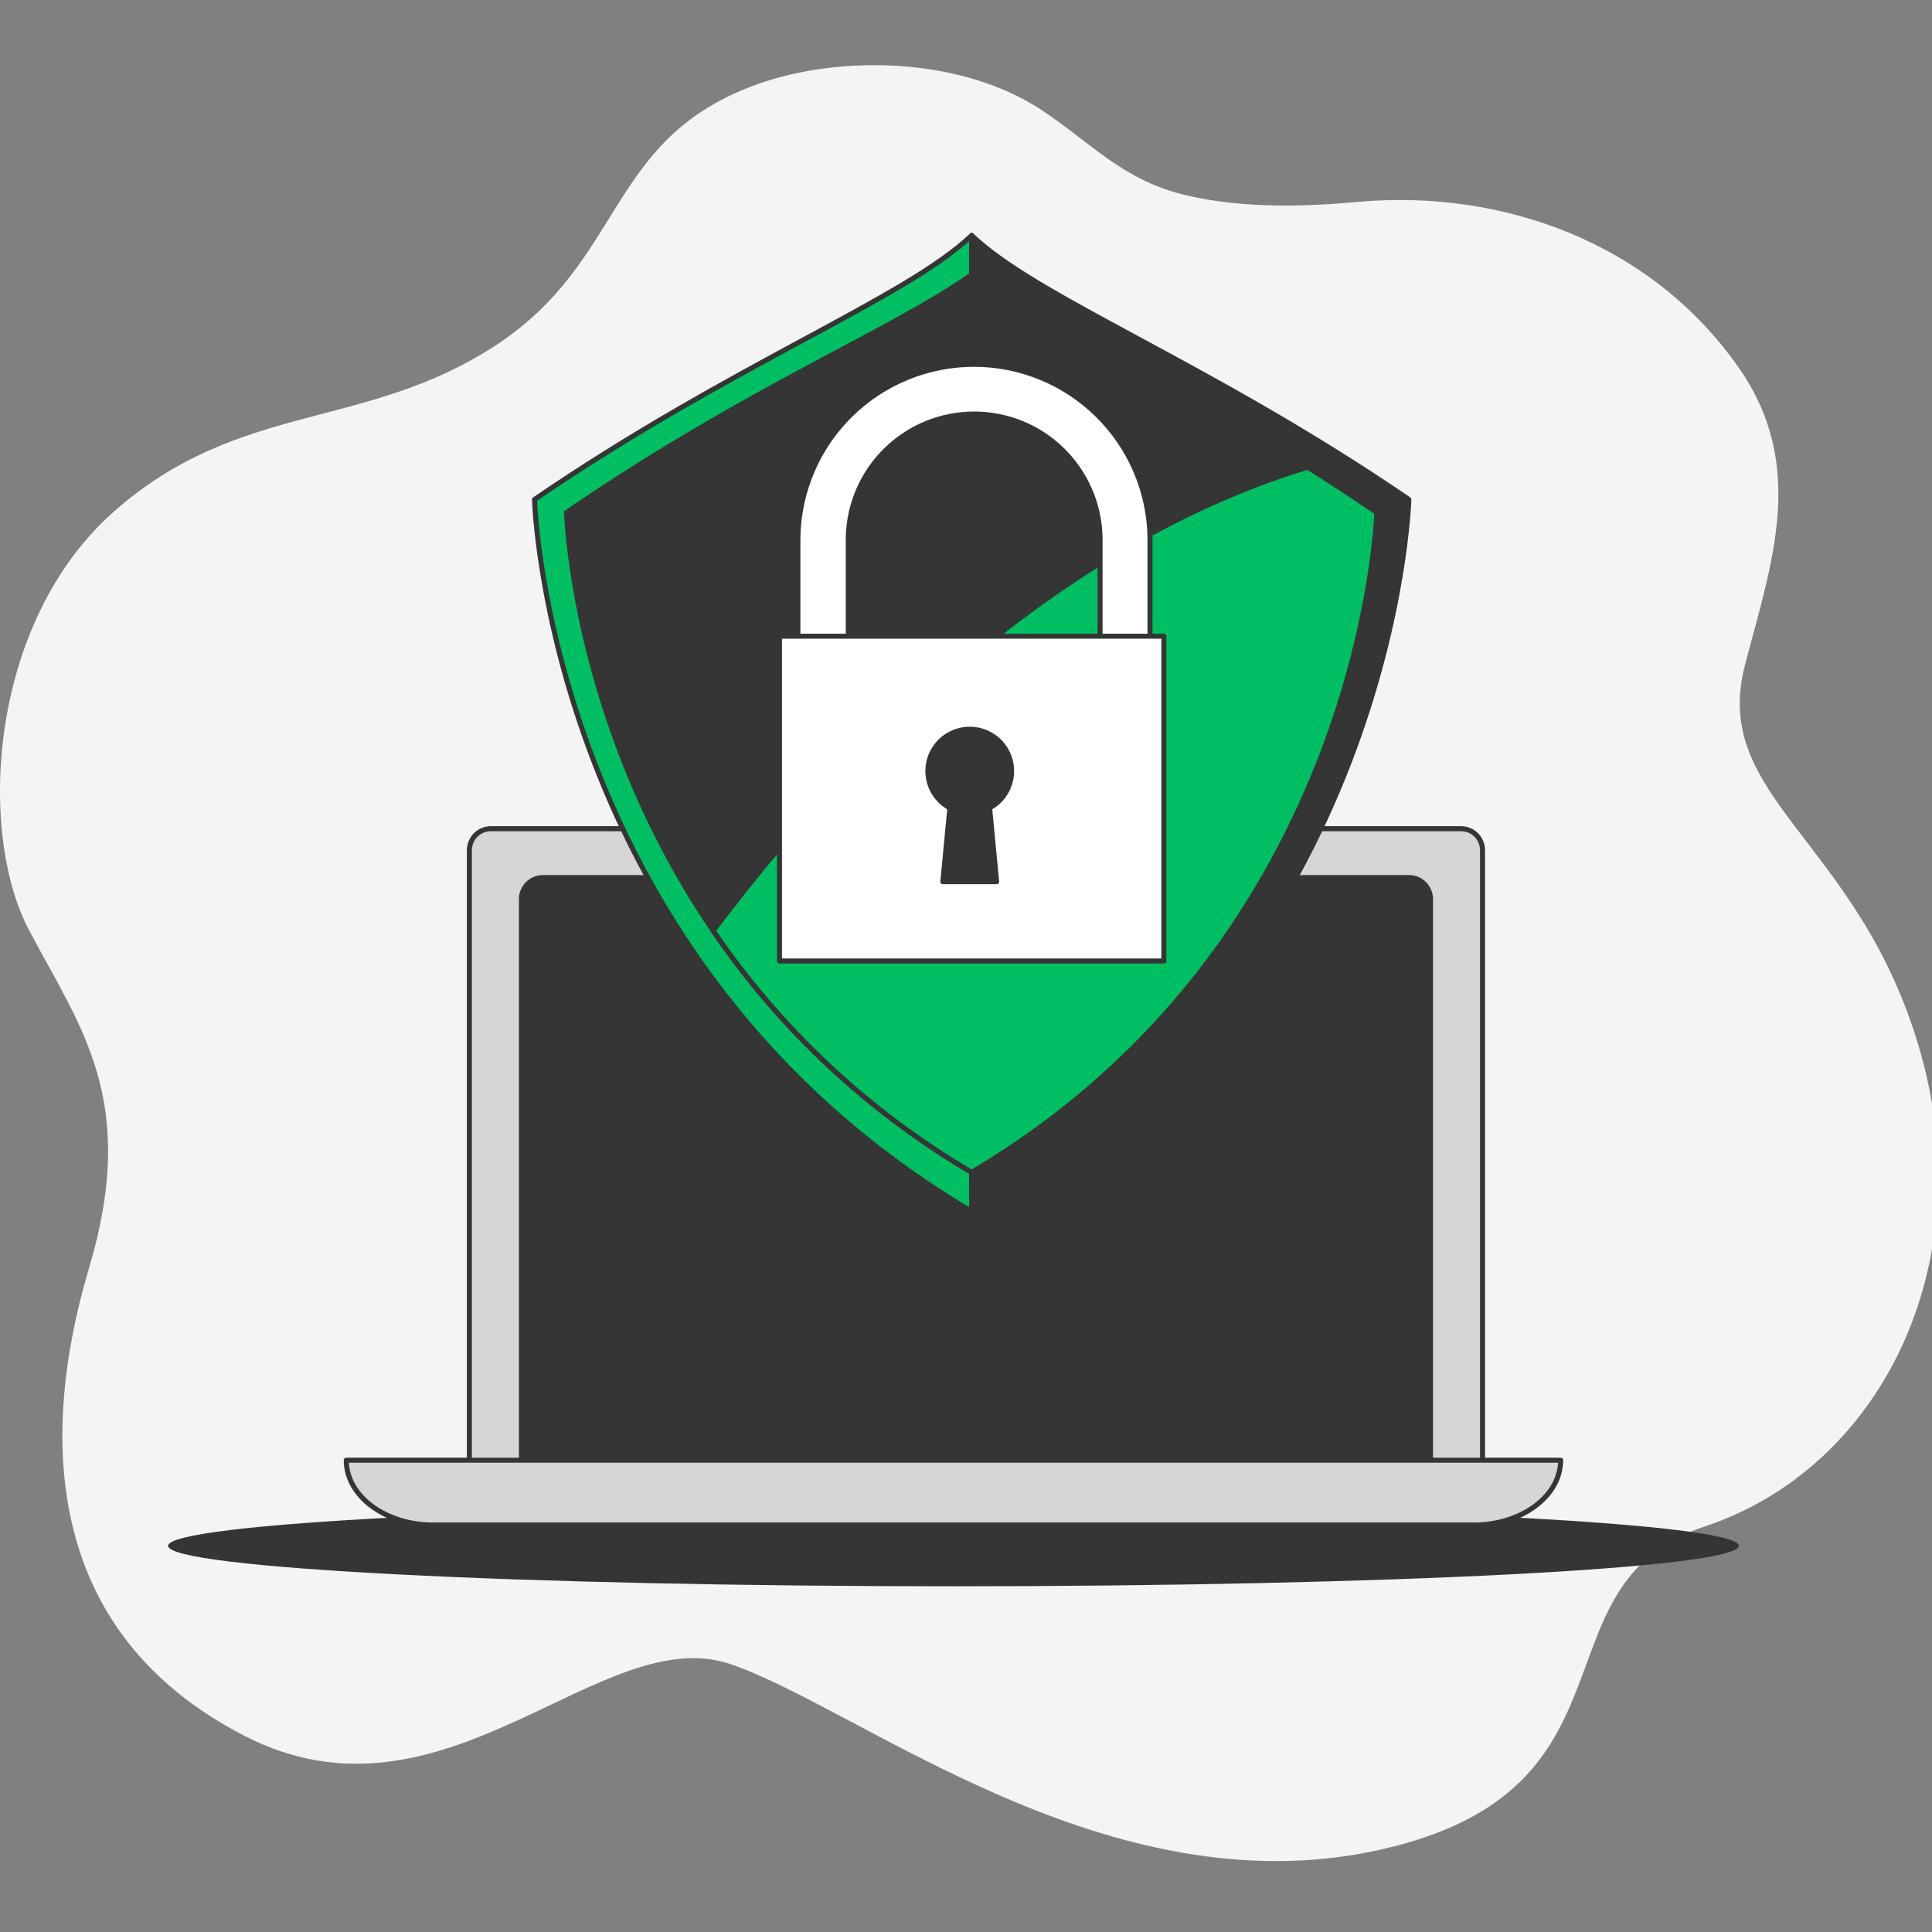
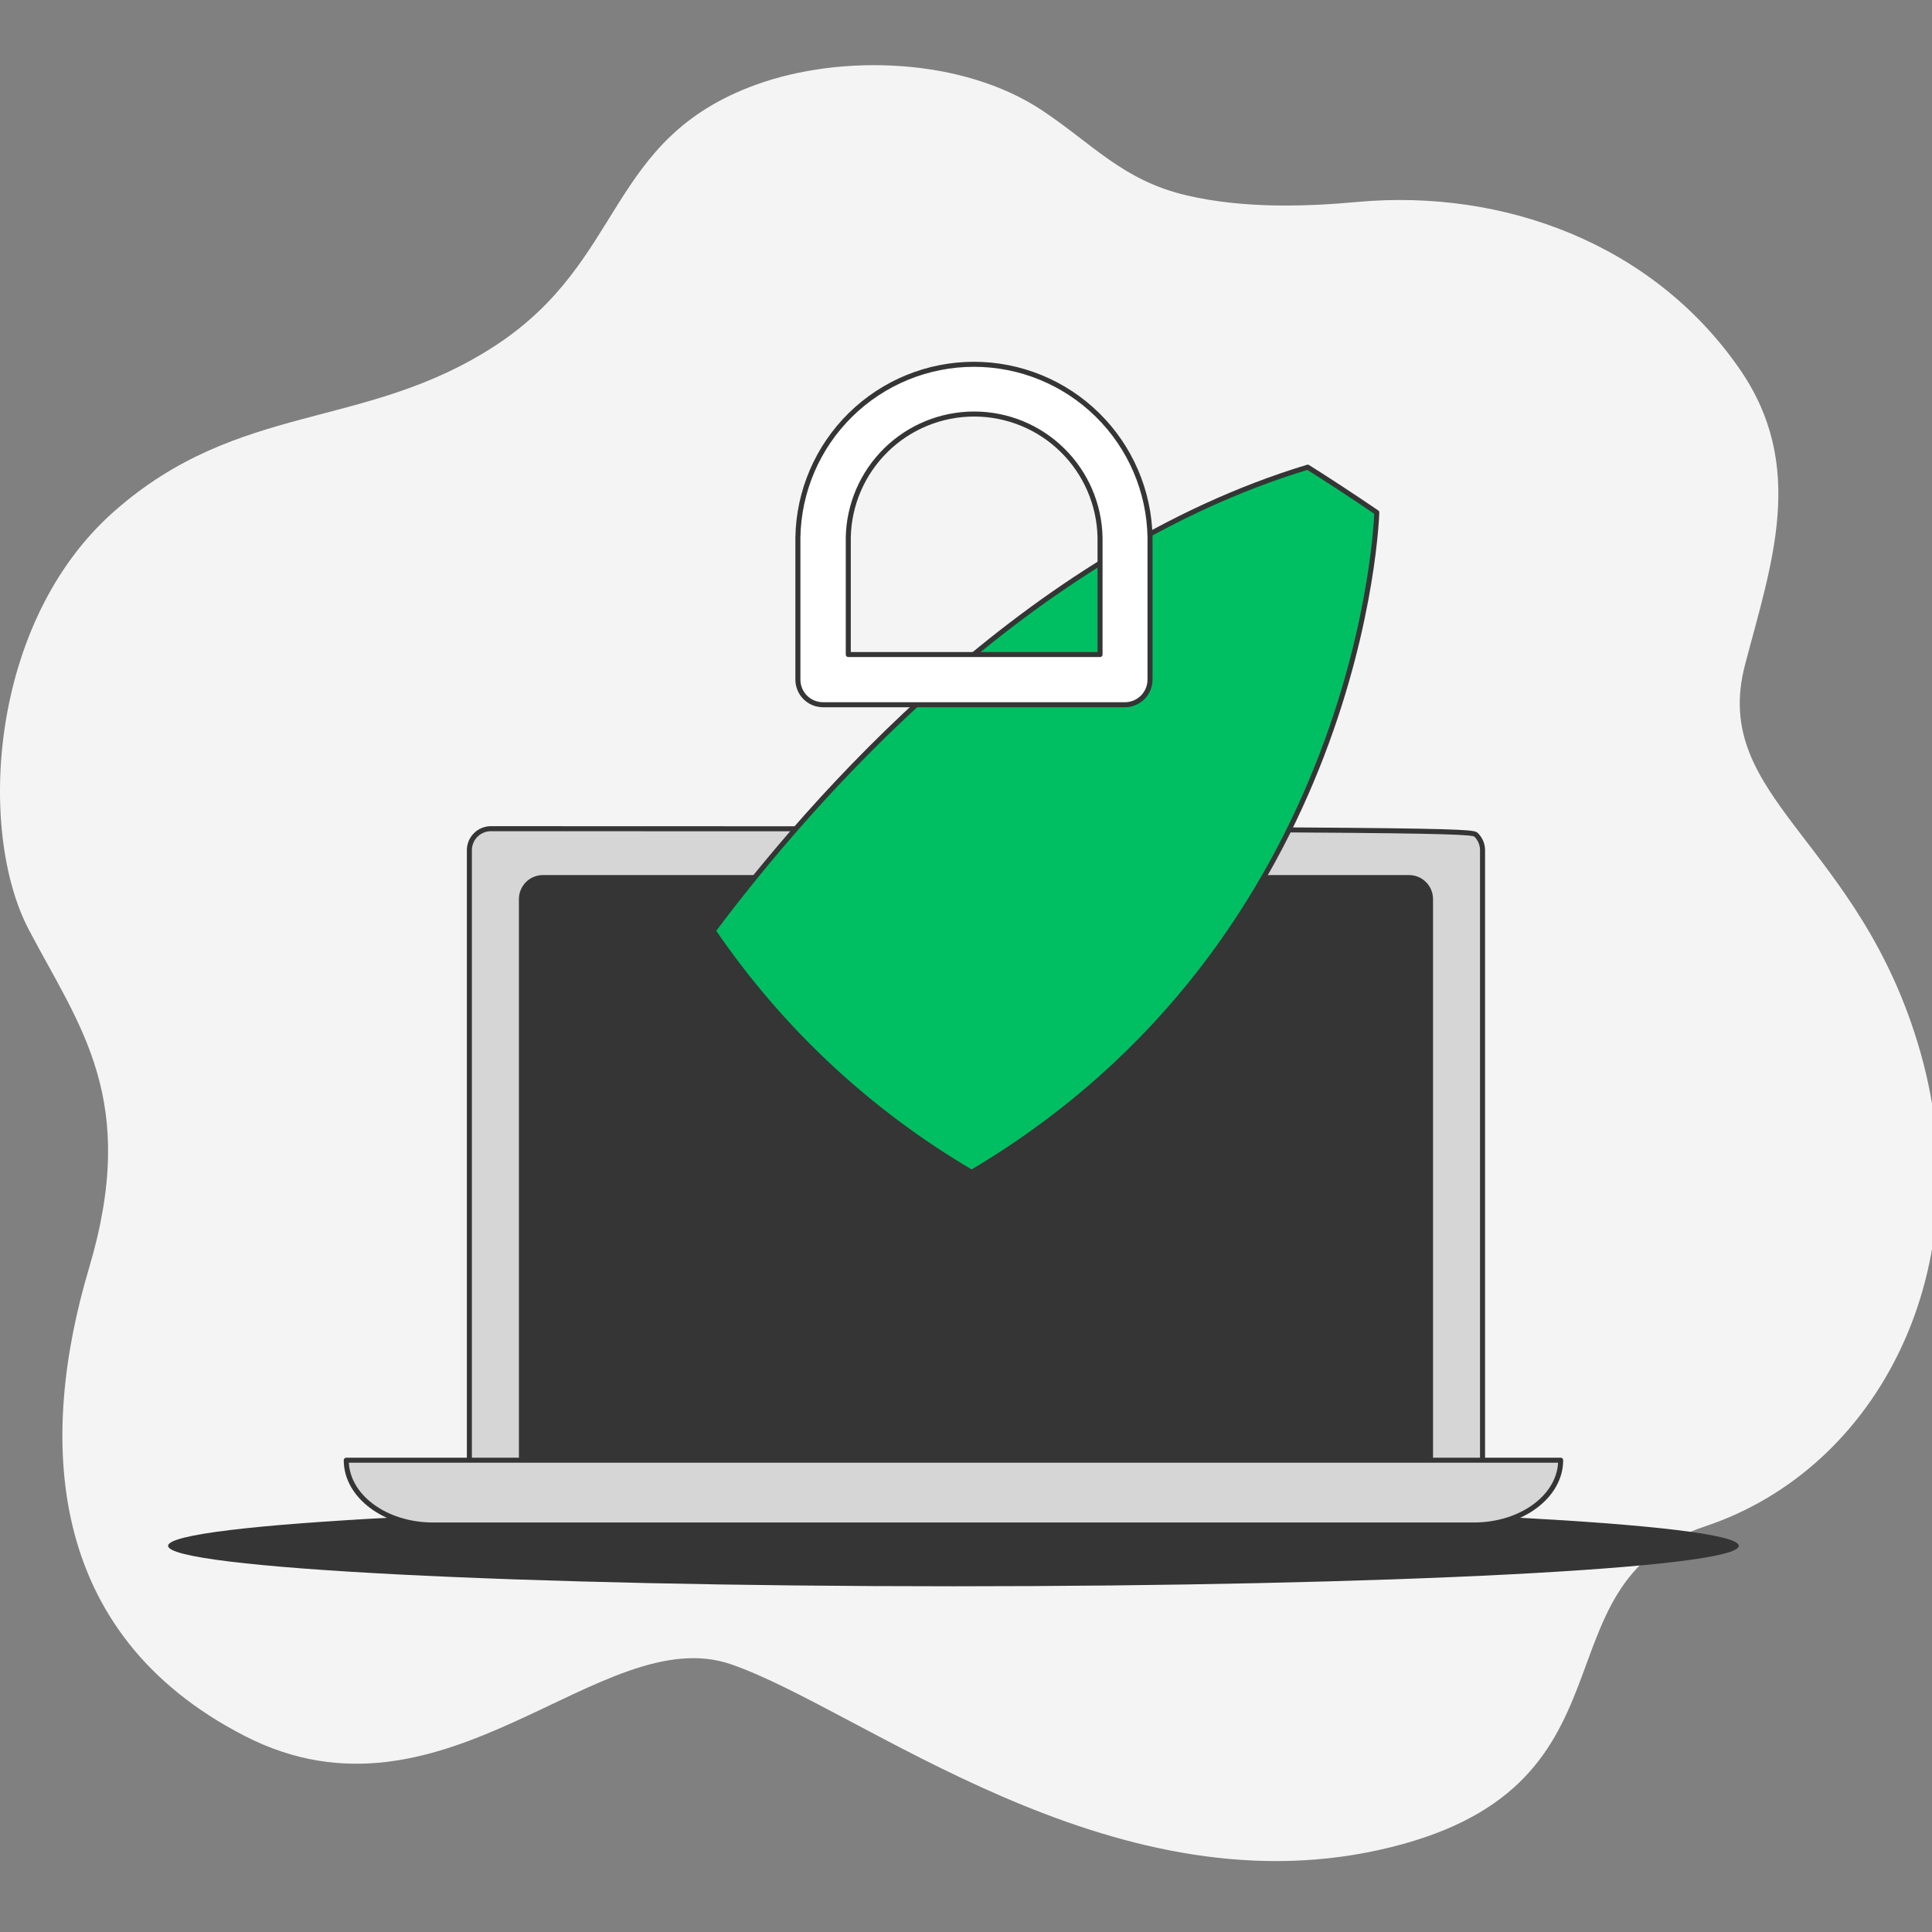
<svg xmlns="http://www.w3.org/2000/svg" width="180" height="180" viewBox="0 0 180 180" fill="none">
  <rect x="0" y="0" width="180" height="180" fill="#808080" stroke="none" />
  <g clip-path="url(#clip0_870_27792)">
    <path d="M97.124 10.305C89.643 5.321 78.31 5.045 70.474 7.878C56.448 12.946 58.318 24.242 46.163 32.19C34.007 40.138 22.318 37.333 10.63 47.646C-1.058 57.96 -2.115 77.48 2.682 86.611C7.479 95.742 12.968 102.441 8.292 118.155C3.617 133.869 4.085 152.121 22.786 161.729C41.487 171.337 55.981 150.854 68.136 155.067C80.292 159.279 103.201 177.929 128.448 172.365C153.695 166.802 142.474 147.661 158.838 142.214C175.201 136.767 184.552 117.963 178.942 98.107C173.331 78.251 159.305 74.431 162.578 61.944C165.047 52.513 168.357 43.439 162.064 34.359C153.943 22.643 140.043 17.617 126.578 18.804C121.561 19.272 115.825 19.426 110.584 18.211C104.627 16.817 101.874 13.475 97.124 10.305Z" fill="#F4F4F4" />
    <path d="M88.829 147.79C129.239 147.79 161.998 146.102 161.998 144.021C161.998 141.94 129.239 140.253 88.829 140.253C48.419 140.253 15.66 141.94 15.66 144.021C15.66 146.102 48.419 147.79 88.829 147.79Z" fill="#353535" />
-     <path d="M45.741 77.207H136.12C136.652 77.207 137.162 77.418 137.538 77.794C137.914 78.171 138.125 78.681 138.125 79.213V137.234H43.73V79.213C43.73 78.949 43.782 78.688 43.884 78.444C43.985 78.201 44.133 77.979 44.32 77.793C44.506 77.606 44.728 77.459 44.972 77.358C45.216 77.258 45.477 77.206 45.741 77.207Z" fill="#D6D6D6" stroke="#353535" stroke-width="0.468" stroke-linecap="round" stroke-linejoin="round" />
+     <path d="M45.741 77.207C136.652 77.207 137.162 77.418 137.538 77.794C137.914 78.171 138.125 78.681 138.125 79.213V137.234H43.73V79.213C43.73 78.949 43.782 78.688 43.884 78.444C43.985 78.201 44.133 77.979 44.32 77.793C44.506 77.606 44.728 77.459 44.972 77.358C45.216 77.258 45.477 77.206 45.741 77.207Z" fill="#D6D6D6" stroke="#353535" stroke-width="0.468" stroke-linecap="round" stroke-linejoin="round" />
    <path d="M50.59 81.76H131.273C131.536 81.76 131.797 81.812 132.04 81.912C132.283 82.013 132.505 82.161 132.691 82.347C132.877 82.534 133.025 82.755 133.126 82.998C133.226 83.241 133.278 83.502 133.278 83.766V138.041H48.58V83.77C48.58 83.506 48.631 83.244 48.732 83C48.833 82.756 48.981 82.534 49.167 82.347C49.354 82.16 49.576 82.012 49.82 81.912C50.065 81.811 50.326 81.759 50.59 81.76Z" fill="#353535" stroke="#353535" stroke-width="0.468" stroke-linecap="round" stroke-linejoin="round" />
    <path d="M137.319 142.081H40.343C35.879 142.081 32.26 139.378 32.26 136.045H145.403C145.403 139.378 141.784 142.081 137.319 142.081Z" fill="#D6D6D6" stroke="#353535" stroke-width="0.468" stroke-linecap="round" stroke-linejoin="round" />
-     <path d="M90.528 21.935C84.301 27.858 68.372 33.843 49.797 46.536C49.797 46.536 50.956 89.428 90.528 112.874V21.935Z" fill="#00BF62" stroke="#353535" stroke-width="0.468" stroke-linecap="round" stroke-linejoin="round" />
-     <path d="M90.527 21.935C96.75 27.858 112.684 33.843 131.259 46.536C131.259 46.536 130.099 89.428 90.527 112.874V21.935Z" fill="#353535" stroke="#353535" stroke-width="0.468" stroke-linecap="round" stroke-linejoin="round" />
-     <path d="M90.529 25.585C83.016 30.91 69.995 35.988 52.785 47.746C52.785 47.746 53.861 87.486 90.529 109.222C127.198 87.496 128.273 47.746 128.273 47.746C111.058 35.992 98.098 30.91 90.529 25.585Z" fill="#353535" stroke="#353535" stroke-width="0.468" stroke-linecap="round" stroke-linejoin="round" />
    <path d="M121.839 43.525C95.582 51.473 75.553 74.546 66.445 86.716C72.71 95.907 80.935 103.593 90.528 109.223C127.196 87.497 128.272 47.747 128.272 47.747C126.056 46.239 123.911 44.831 121.839 43.525Z" fill="#00BF62" stroke="#353535" stroke-width="0.468" stroke-linecap="round" stroke-linejoin="round" />
    <path d="M104.826 65.658H76.676C76.056 65.658 75.461 65.411 75.023 64.973C74.584 64.535 74.338 63.94 74.338 63.32V50.07C74.41 45.768 76.171 41.666 79.239 38.649C82.307 35.632 86.438 33.941 90.741 33.941C95.044 33.941 99.175 35.632 102.244 38.649C105.312 41.666 107.072 45.768 107.145 50.07V63.32C107.145 63.937 106.901 64.529 106.467 64.966C106.032 65.404 105.442 65.653 104.826 65.658ZM79.032 60.982H102.488V50.07C102.427 47 101.164 44.077 98.971 41.927C96.779 39.778 93.831 38.574 90.76 38.574C87.689 38.574 84.741 39.778 82.549 41.927C80.356 44.077 79.093 47 79.032 50.07V60.982Z" fill="white" stroke="#353535" stroke-width="0.468" stroke-linecap="round" stroke-linejoin="round" />
-     <path d="M108.434 59.272H72.621V89.535H108.434V59.272Z" fill="white" stroke="#353535" stroke-width="0.468" stroke-linecap="round" stroke-linejoin="round" />
-     <path d="M94.248 71.839C94.248 71.149 94.065 70.472 93.718 69.877C93.371 69.281 92.873 68.788 92.274 68.448C91.674 68.108 90.995 67.932 90.306 67.94C89.617 67.947 88.942 68.137 88.35 68.49C87.758 68.844 87.271 69.347 86.937 69.95C86.603 70.553 86.435 71.234 86.45 71.923C86.465 72.612 86.662 73.285 87.022 73.873C87.381 74.461 87.89 74.943 88.497 75.27L87.843 82.143H92.854L92.2 75.27C92.82 74.937 93.338 74.442 93.698 73.838C94.059 73.233 94.249 72.542 94.248 71.839Z" fill="#353535" stroke="#353535" stroke-width="0.468" stroke-linecap="round" stroke-linejoin="round" />
  </g>
  <defs>
    <clipPath id="clip0_870_27792">
      <rect width="180" height="180" fill="white" />
    </clipPath>
  </defs>
</svg>